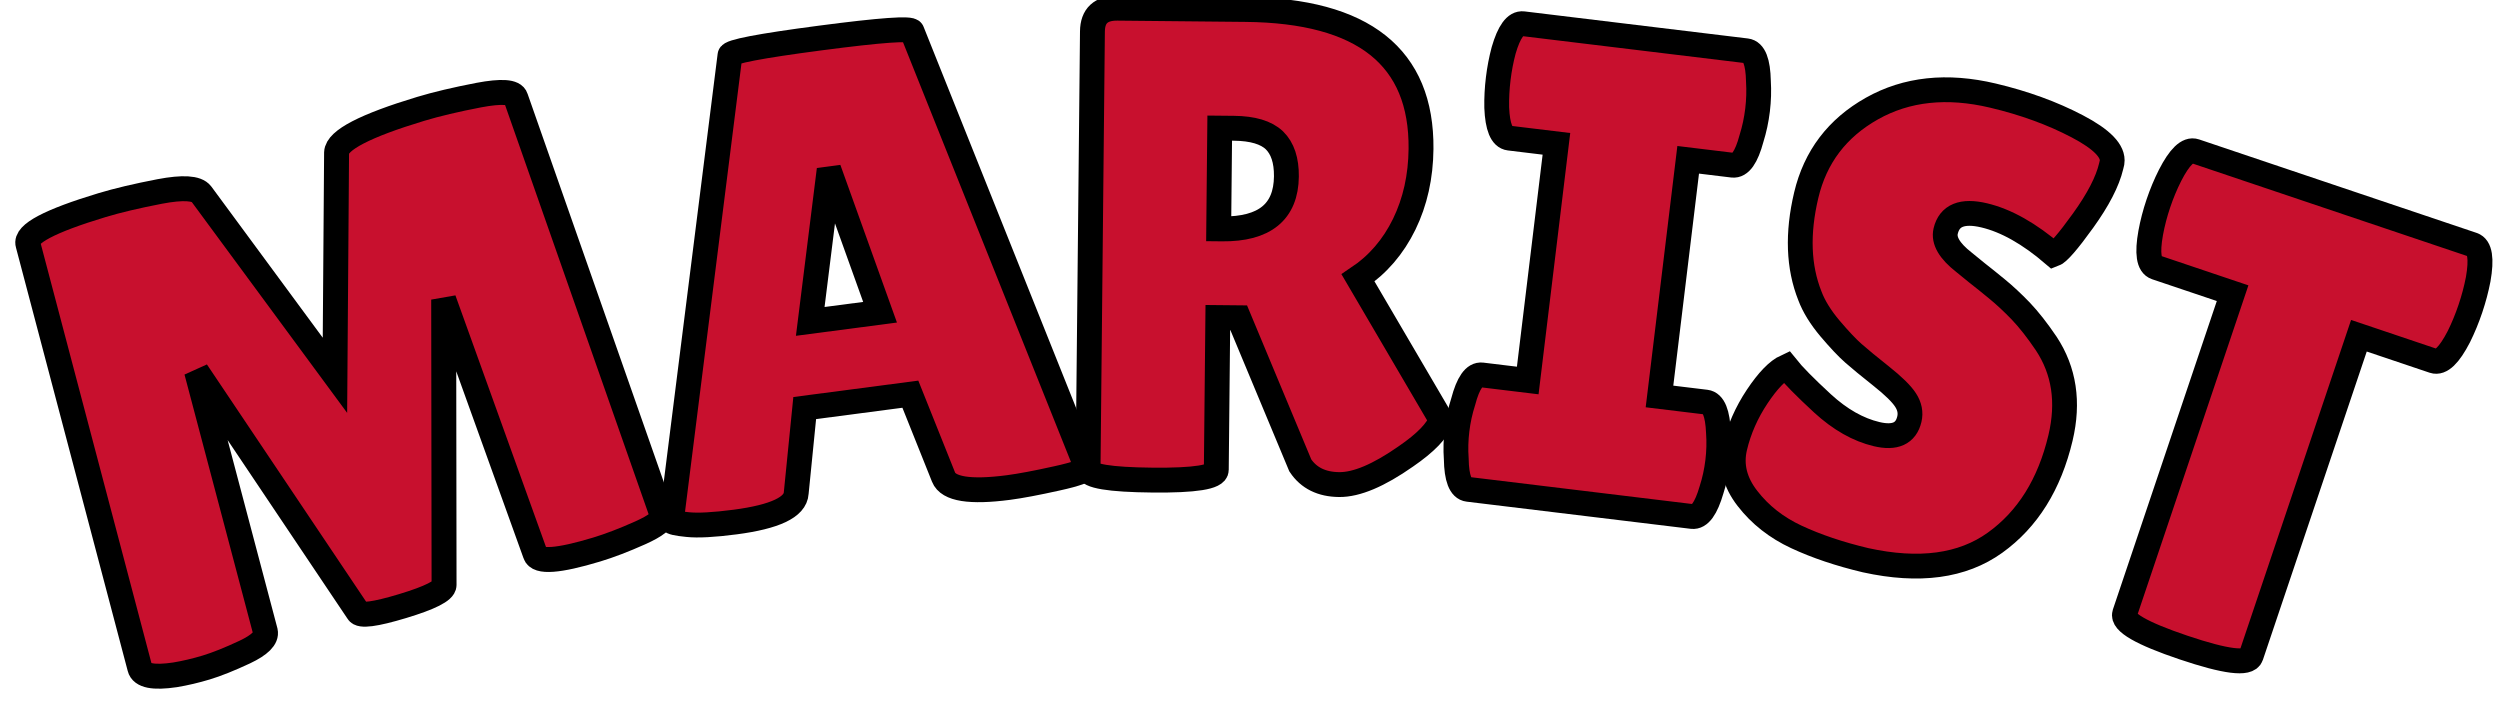
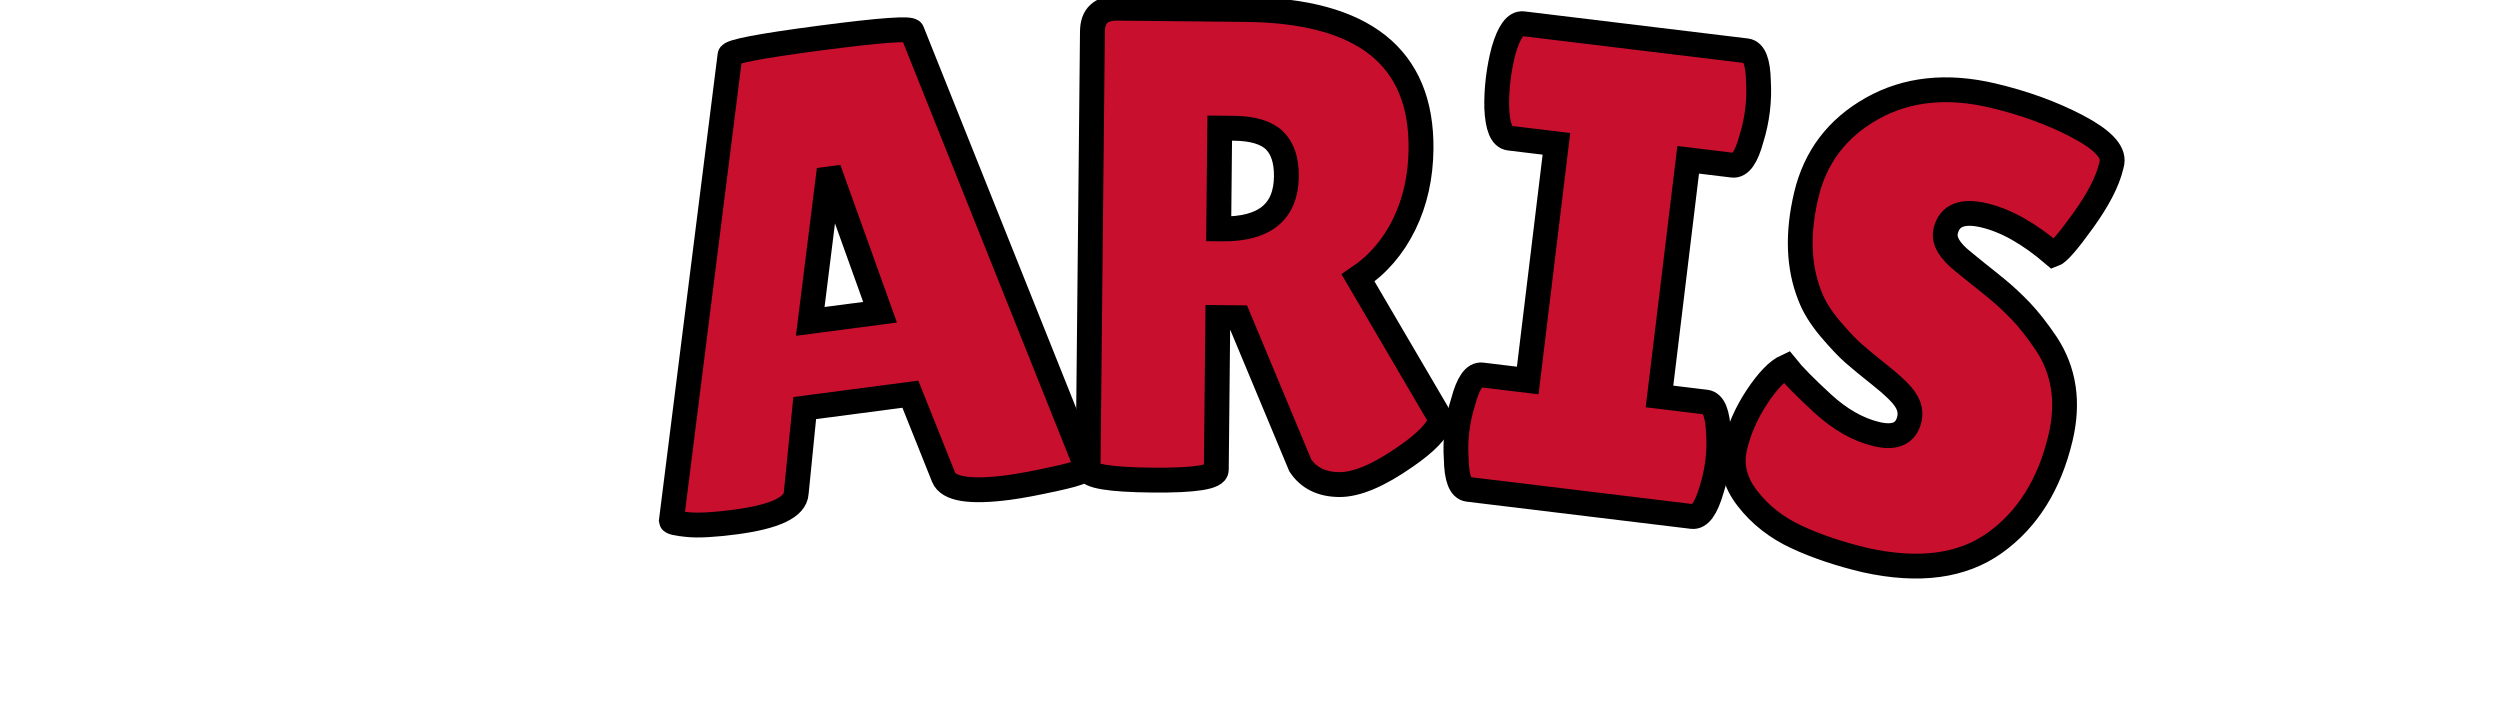
<svg xmlns="http://www.w3.org/2000/svg" version="1.1" width="201" height="57" viewBox="0 0 201 57" xml:space="preserve">
  <desc>Created with Fabric.js 5.3.0</desc>
  <defs>
</defs>
  <g transform="matrix(1 0 0 1 100.5 28.5)">
    <g style="">
      <g transform="matrix(0.96 -0.29 0.29 0.96 -73.38 2.13)">
-         <path style="stroke: rgb(0,0,0); stroke-width: 2; stroke-dasharray: none; stroke-linecap: butt; stroke-dashoffset: 0; stroke-linejoin: miter; stroke-miterlimit: 4; fill: rgb(200,16,46); fill-rule: nonzero; opacity: 1;" paint-order="stroke" transform=" translate(-24.51, 18.9)" d="M 40.5 0.05 L 40.5 0.05 Q 35.69 0.05 35.69 -1.03 L 35.69 -1.03 L 34.56 -22.68 L 27.97 -0.76 Q 27.76 -0.11 24.3 -0.11 Q 20.84 -0.11 20.74 -0.7 L 20.74 -0.7 L 13.93 -22.9 L 13.18 -1.35 Q 13.12 -0.54 11.12 -0.24 Q 9.13 0.05 7.8 0.05 Q 6.48 0.05 5.24 -0.11 L 5.24 -0.11 Q 2.65 -0.49 2.7 -1.46 L 2.7 -1.46 L 3.94 -36.56 Q 3.94 -37.85 10.53 -37.85 L 10.53 -37.85 Q 12.47 -37.85 15.28 -37.56 Q 18.09 -37.26 18.41 -36.4 L 18.41 -36.4 L 24.46 -19.39 L 29.75 -36.45 Q 30.24 -37.85 37.21 -37.85 L 37.21 -37.85 Q 39.2 -37.85 41.99 -37.56 Q 44.77 -37.26 44.77 -36.5 L 44.77 -36.5 L 46.33 -1.08 Q 46.33 -0.49 44.23 -0.22 Q 42.12 0.05 40.5 0.05 Z" stroke-linecap="round" />
-       </g>
+         </g>
      <g transform="matrix(0.99 -0.13 0.13 0.99 -32.19 -6.69)">
        <path style="stroke: rgb(0,0,0); stroke-width: 2; stroke-dasharray: none; stroke-linecap: butt; stroke-dashoffset: 0; stroke-linejoin: miter; stroke-miterlimit: 4; fill: rgb(200,16,46); fill-rule: nonzero; opacity: 1;" paint-order="stroke" transform=" translate(-17.66, 18.82)" d="M 28.08 0.11 L 28.08 0.11 Q 23.38 0.11 23 -1.4 L 23 -1.4 L 21.22 -8.37 L 12.64 -8.37 L 11.07 -1.67 Q 10.75 0 5.89 0 L 5.89 0 Q 3.29 0 2.05 -0.3 Q 0.81 -0.59 0.81 -0.76 L 0.81 -0.76 L 10.37 -37.31 Q 10.37 -37.75 17.77 -37.75 Q 25.16 -37.75 25.16 -37.31 L 25.16 -37.31 L 34.51 -0.7 Q 34.51 -0.32 32.02 -0.11 Q 29.54 0.11 28.08 0.11 Z M 16.9 -26.41 L 13.99 -15.23 L 19.66 -15.23 L 17.23 -26.41 L 16.9 -26.41 Z" stroke-linecap="round" />
      </g>
      <g transform="matrix(1 0.01 -0.01 1 1.34 -8.66)">
        <path style="stroke: rgb(0,0,0); stroke-width: 2; stroke-dasharray: none; stroke-linecap: butt; stroke-dashoffset: 0; stroke-linejoin: miter; stroke-miterlimit: 4; fill: rgb(200,16,46); fill-rule: nonzero; opacity: 1;" paint-order="stroke" transform=" translate(-16.88, 18.74)" d="M 13.01 -13.01 L 13.01 -0.76 Q 13.01 0.11 7.88 0.11 L 7.88 0.11 Q 2.7 0.11 2.7 -0.7 L 2.7 -0.7 L 2.7 -35.91 Q 2.7 -37.8 4.7 -37.8 L 4.7 -37.8 L 15.01 -37.8 Q 29.21 -37.8 29.21 -26.73 L 29.21 -26.73 Q 29.21 -23.38 27.92 -20.66 Q 26.62 -17.93 24.25 -16.31 L 24.25 -16.31 L 31.05 -4.97 Q 30.62 -3.67 28.24 -2 L 28.24 -2 Q 25 0.32 22.9 0.32 Q 20.79 0.32 19.76 -1.19 L 19.76 -1.19 L 14.69 -13.01 L 13.01 -13.01 Z M 14.15 -28.24 L 13.01 -28.24 L 13.01 -20.14 L 13.28 -20.14 Q 18.41 -20.14 18.41 -24.41 L 18.41 -24.41 Q 18.41 -26.35 17.42 -27.3 Q 16.42 -28.24 14.15 -28.24 L 14.15 -28.24 Z" stroke-linecap="round" />
      </g>
      <g transform="matrix(0.99 0.12 -0.12 0.99 28.78 -6.78)">
        <path style="stroke: rgb(0,0,0); stroke-width: 2; stroke-dasharray: none; stroke-linecap: butt; stroke-dashoffset: 0; stroke-linejoin: miter; stroke-miterlimit: 4; fill: rgb(200,16,46); fill-rule: nonzero; opacity: 1;" paint-order="stroke" transform=" translate(-11.61, 18.9)" d="M 2.54 -9.29 L 6.26 -9.29 L 6.26 -28.51 L 2.43 -28.51 Q 1.51 -28.51 1.13 -30.83 L 1.13 -30.83 Q 0.97 -31.97 0.97 -33.16 Q 0.97 -34.34 1.13 -35.48 L 1.13 -35.48 Q 1.51 -37.8 2.43 -37.8 L 2.43 -37.8 L 20.57 -37.8 Q 21.49 -37.8 21.82 -35.48 L 21.82 -35.48 Q 22.03 -34.34 22.03 -33.16 Q 22.03 -31.97 21.82 -30.83 L 21.82 -30.83 Q 21.49 -28.51 20.57 -28.51 L 20.57 -28.51 L 16.96 -28.51 L 16.96 -9.29 L 20.74 -9.29 Q 21.65 -9.29 22.03 -6.97 L 22.03 -6.97 Q 22.25 -5.83 22.25 -4.64 Q 22.25 -3.46 22.03 -2.32 L 22.03 -2.32 Q 21.65 0 20.74 0 L 20.74 0 L 2.54 0 Q 1.62 0 1.3 -2.32 L 1.3 -2.32 Q 1.08 -3.46 1.08 -4.64 Q 1.08 -5.83 1.3 -6.97 L 1.3 -6.97 Q 1.62 -9.29 2.54 -9.29 L 2.54 -9.29 Z" stroke-linecap="round" />
      </g>
      <g transform="matrix(0.97 0.23 -0.23 0.97 54.28 -2.22)">
        <path style="stroke: rgb(0,0,0); stroke-width: 2; stroke-dasharray: none; stroke-linecap: butt; stroke-dashoffset: 0; stroke-linejoin: miter; stroke-miterlimit: 4; fill: rgb(200,16,46); fill-rule: nonzero; opacity: 1;" paint-order="stroke" transform=" translate(-14.26, 18.88)" d="M 4.1 -13.18 L 4.1 -13.18 Q 5.13 -12.37 7.64 -10.96 Q 10.15 -9.56 12.45 -9.56 Q 14.74 -9.56 14.74 -11.34 L 14.74 -11.34 Q 14.74 -12.15 14.09 -12.77 Q 13.45 -13.39 11.72 -14.2 Q 9.99 -15.01 9.13 -15.47 Q 8.26 -15.93 6.83 -16.98 Q 5.4 -18.04 4.64 -19.17 L 4.64 -19.17 Q 2.48 -22.25 2.48 -27 Q 2.48 -31.75 6.02 -35.02 Q 9.56 -38.29 15.28 -38.29 L 15.28 -38.29 Q 19.17 -38.29 22.46 -37.45 Q 25.76 -36.61 25.87 -35.26 L 25.87 -35.26 Q 25.87 -35.1 25.87 -34.94 L 25.87 -34.94 Q 25.87 -33.05 24.68 -30.16 Q 23.49 -27.27 23 -26.95 L 23 -26.95 Q 19.55 -28.73 16.82 -28.73 Q 14.09 -28.73 14.09 -26.78 L 14.09 -26.78 Q 14.09 -25.6 16.09 -24.68 L 16.09 -24.68 Q 16.52 -24.46 17.33 -24.08 Q 18.14 -23.71 19.2 -23.19 Q 20.25 -22.68 21.47 -21.9 Q 22.68 -21.11 24.08 -19.82 L 24.08 -19.82 Q 26.95 -17.12 26.95 -12.69 L 26.95 -12.69 Q 26.95 -6.91 23.76 -3.24 Q 20.57 0.43 13.93 0.54 L 13.93 0.54 Q 10.69 0.54 8.07 0 Q 5.45 -0.54 3.51 -2.11 Q 1.57 -3.67 1.57 -5.89 Q 1.57 -8.1 2.38 -10.29 Q 3.19 -12.47 4.1 -13.18 Z" stroke-linecap="round" />
      </g>
      <g transform="matrix(0.95 0.32 -0.32 0.95 81.07 5.48)">
-         <path style="stroke: rgb(0,0,0); stroke-width: 2; stroke-dasharray: none; stroke-linecap: butt; stroke-dashoffset: 0; stroke-linejoin: miter; stroke-miterlimit: 4; fill: rgb(200,16,46); fill-rule: nonzero; opacity: 1;" paint-order="stroke" transform=" translate(-13.53, 18.79)" d="M 18.95 -27.97 L 18.95 -0.86 Q 18.95 0.22 13.61 0.22 Q 8.26 0.22 8.26 -0.86 L 8.26 -0.86 L 8.26 -27.97 L 1.78 -27.97 Q 0.86 -27.97 0.49 -30.46 L 0.49 -30.46 Q 0.32 -31.64 0.32 -32.89 Q 0.32 -34.13 0.49 -35.32 L 0.49 -35.32 Q 0.86 -37.8 1.78 -37.8 L 1.78 -37.8 L 25.27 -37.8 Q 26.19 -37.8 26.57 -35.32 L 26.57 -35.32 Q 26.73 -34.13 26.73 -32.89 Q 26.73 -31.64 26.57 -30.46 L 26.57 -30.46 Q 26.19 -27.97 25.27 -27.97 L 25.27 -27.97 L 18.95 -27.97 Z" stroke-linecap="round" />
-       </g>
+         </g>
    </g>
  </g>
</svg>